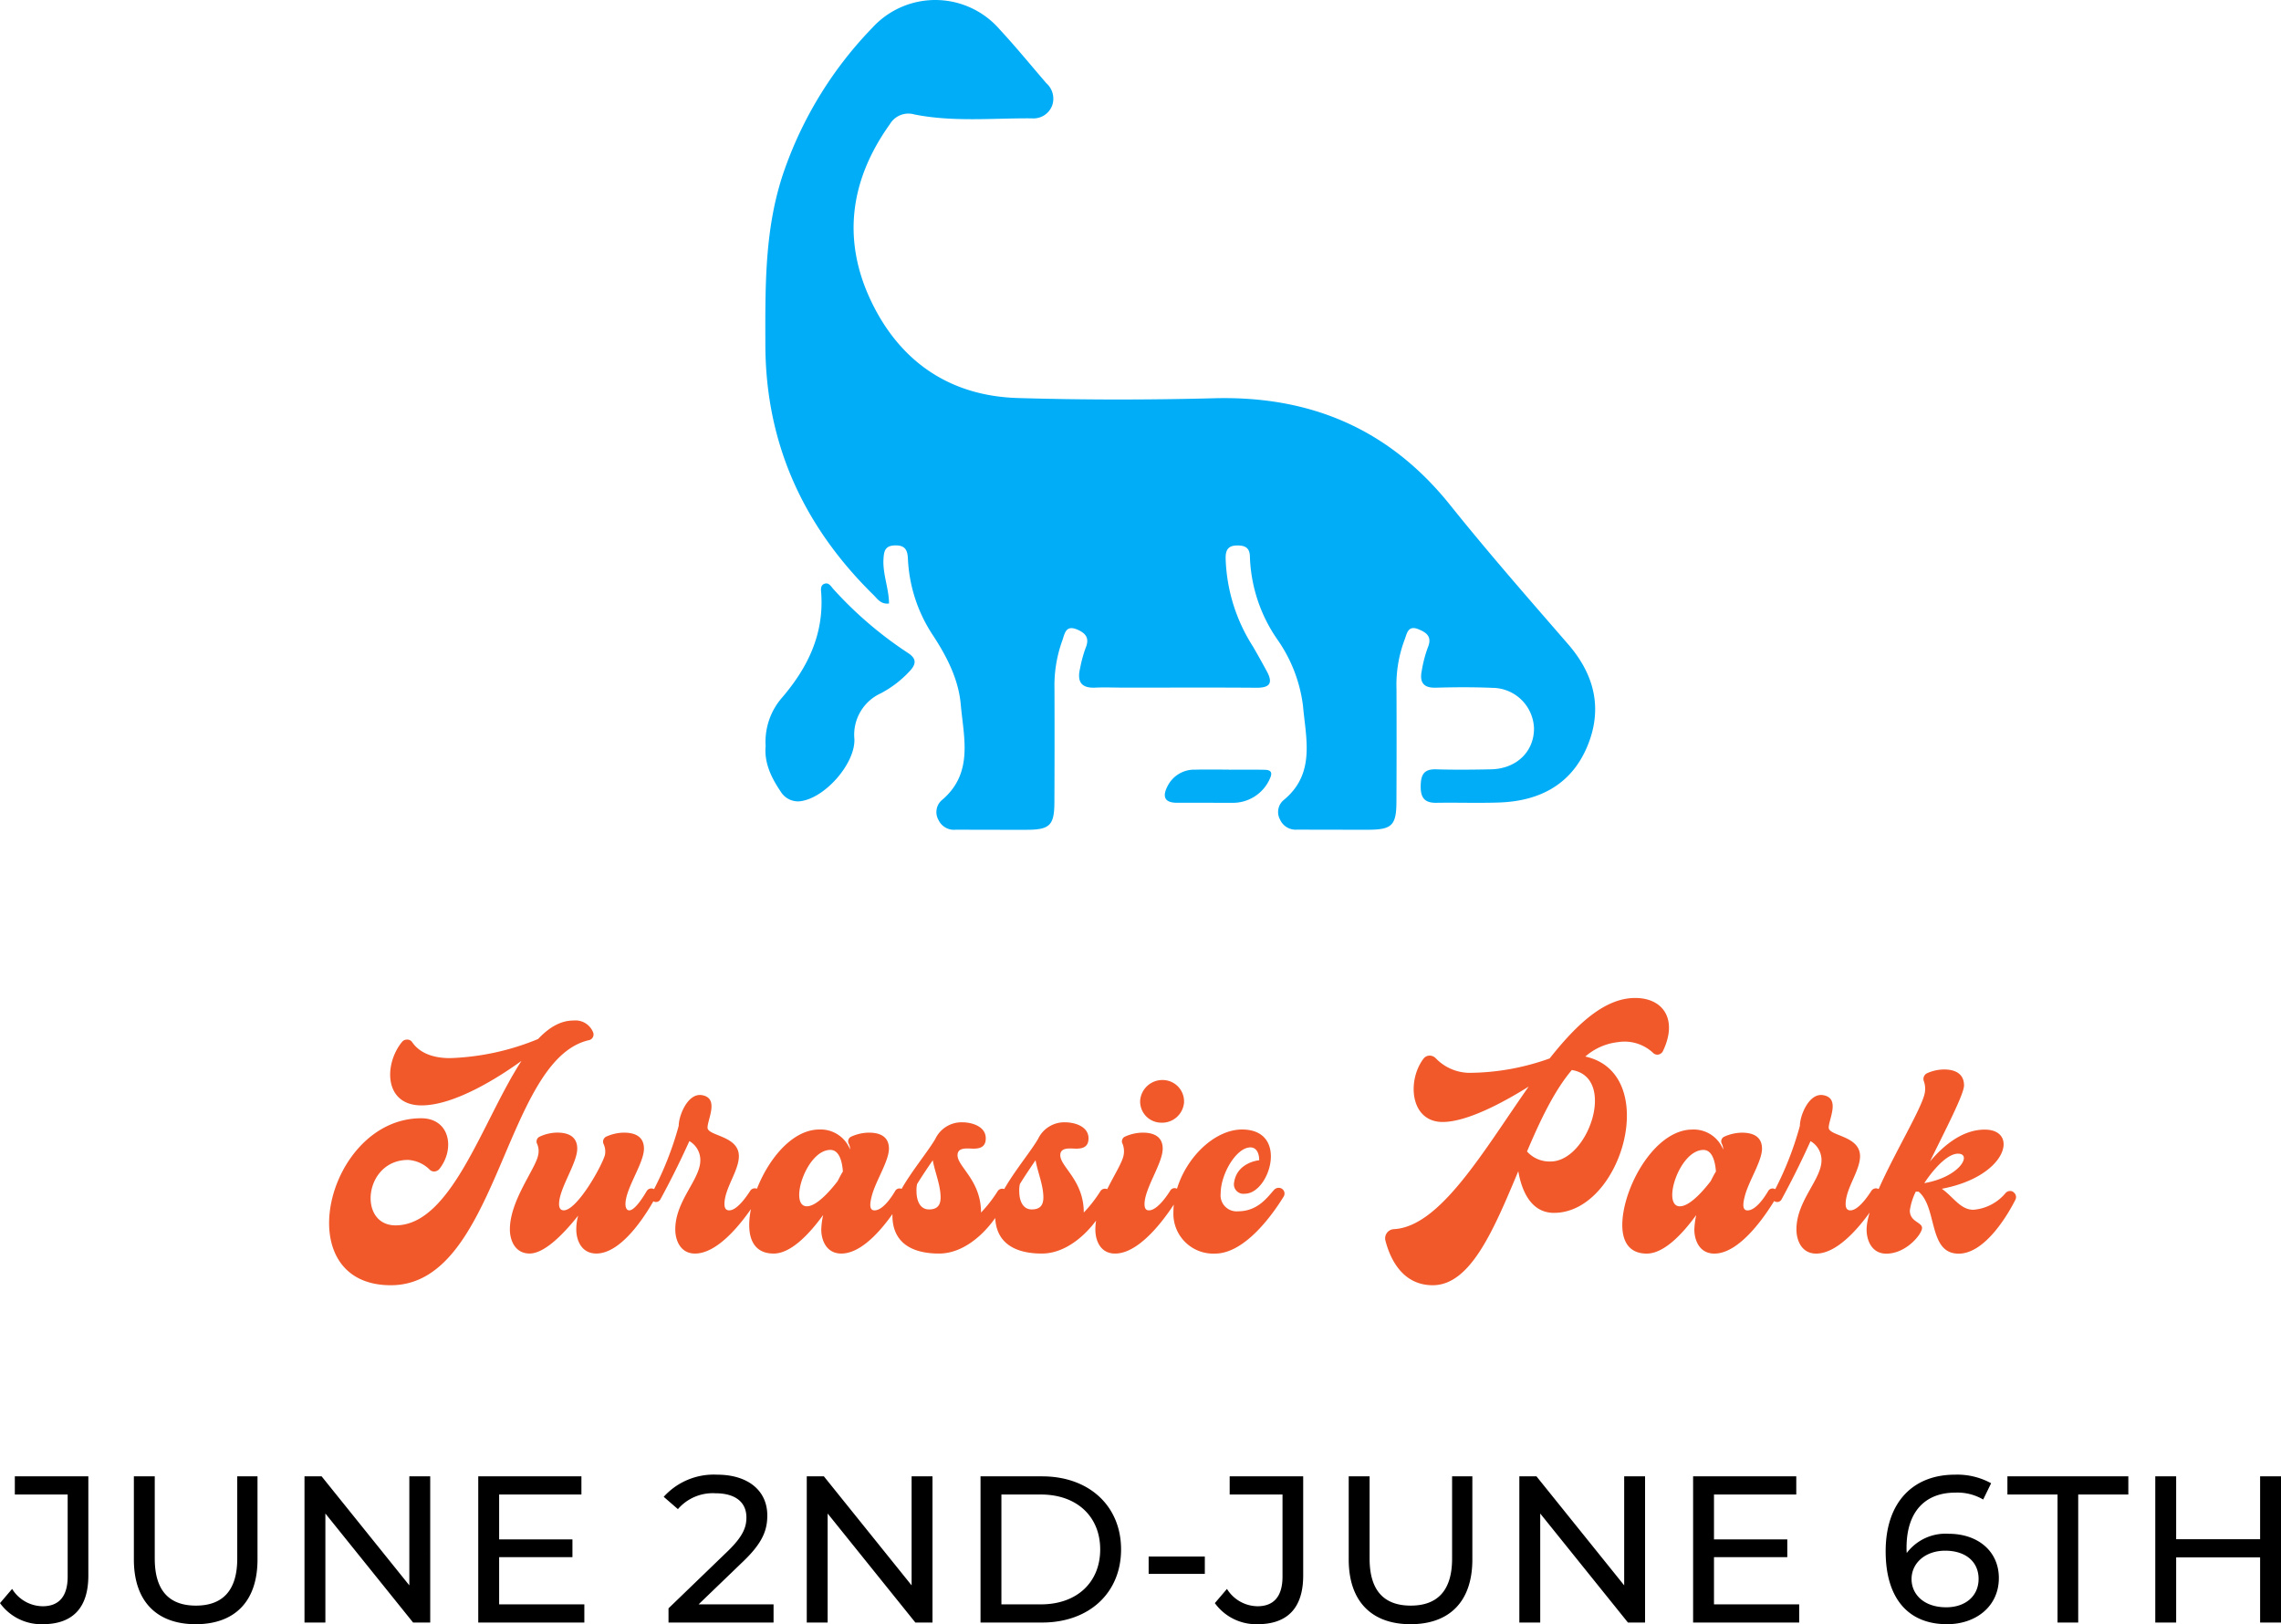
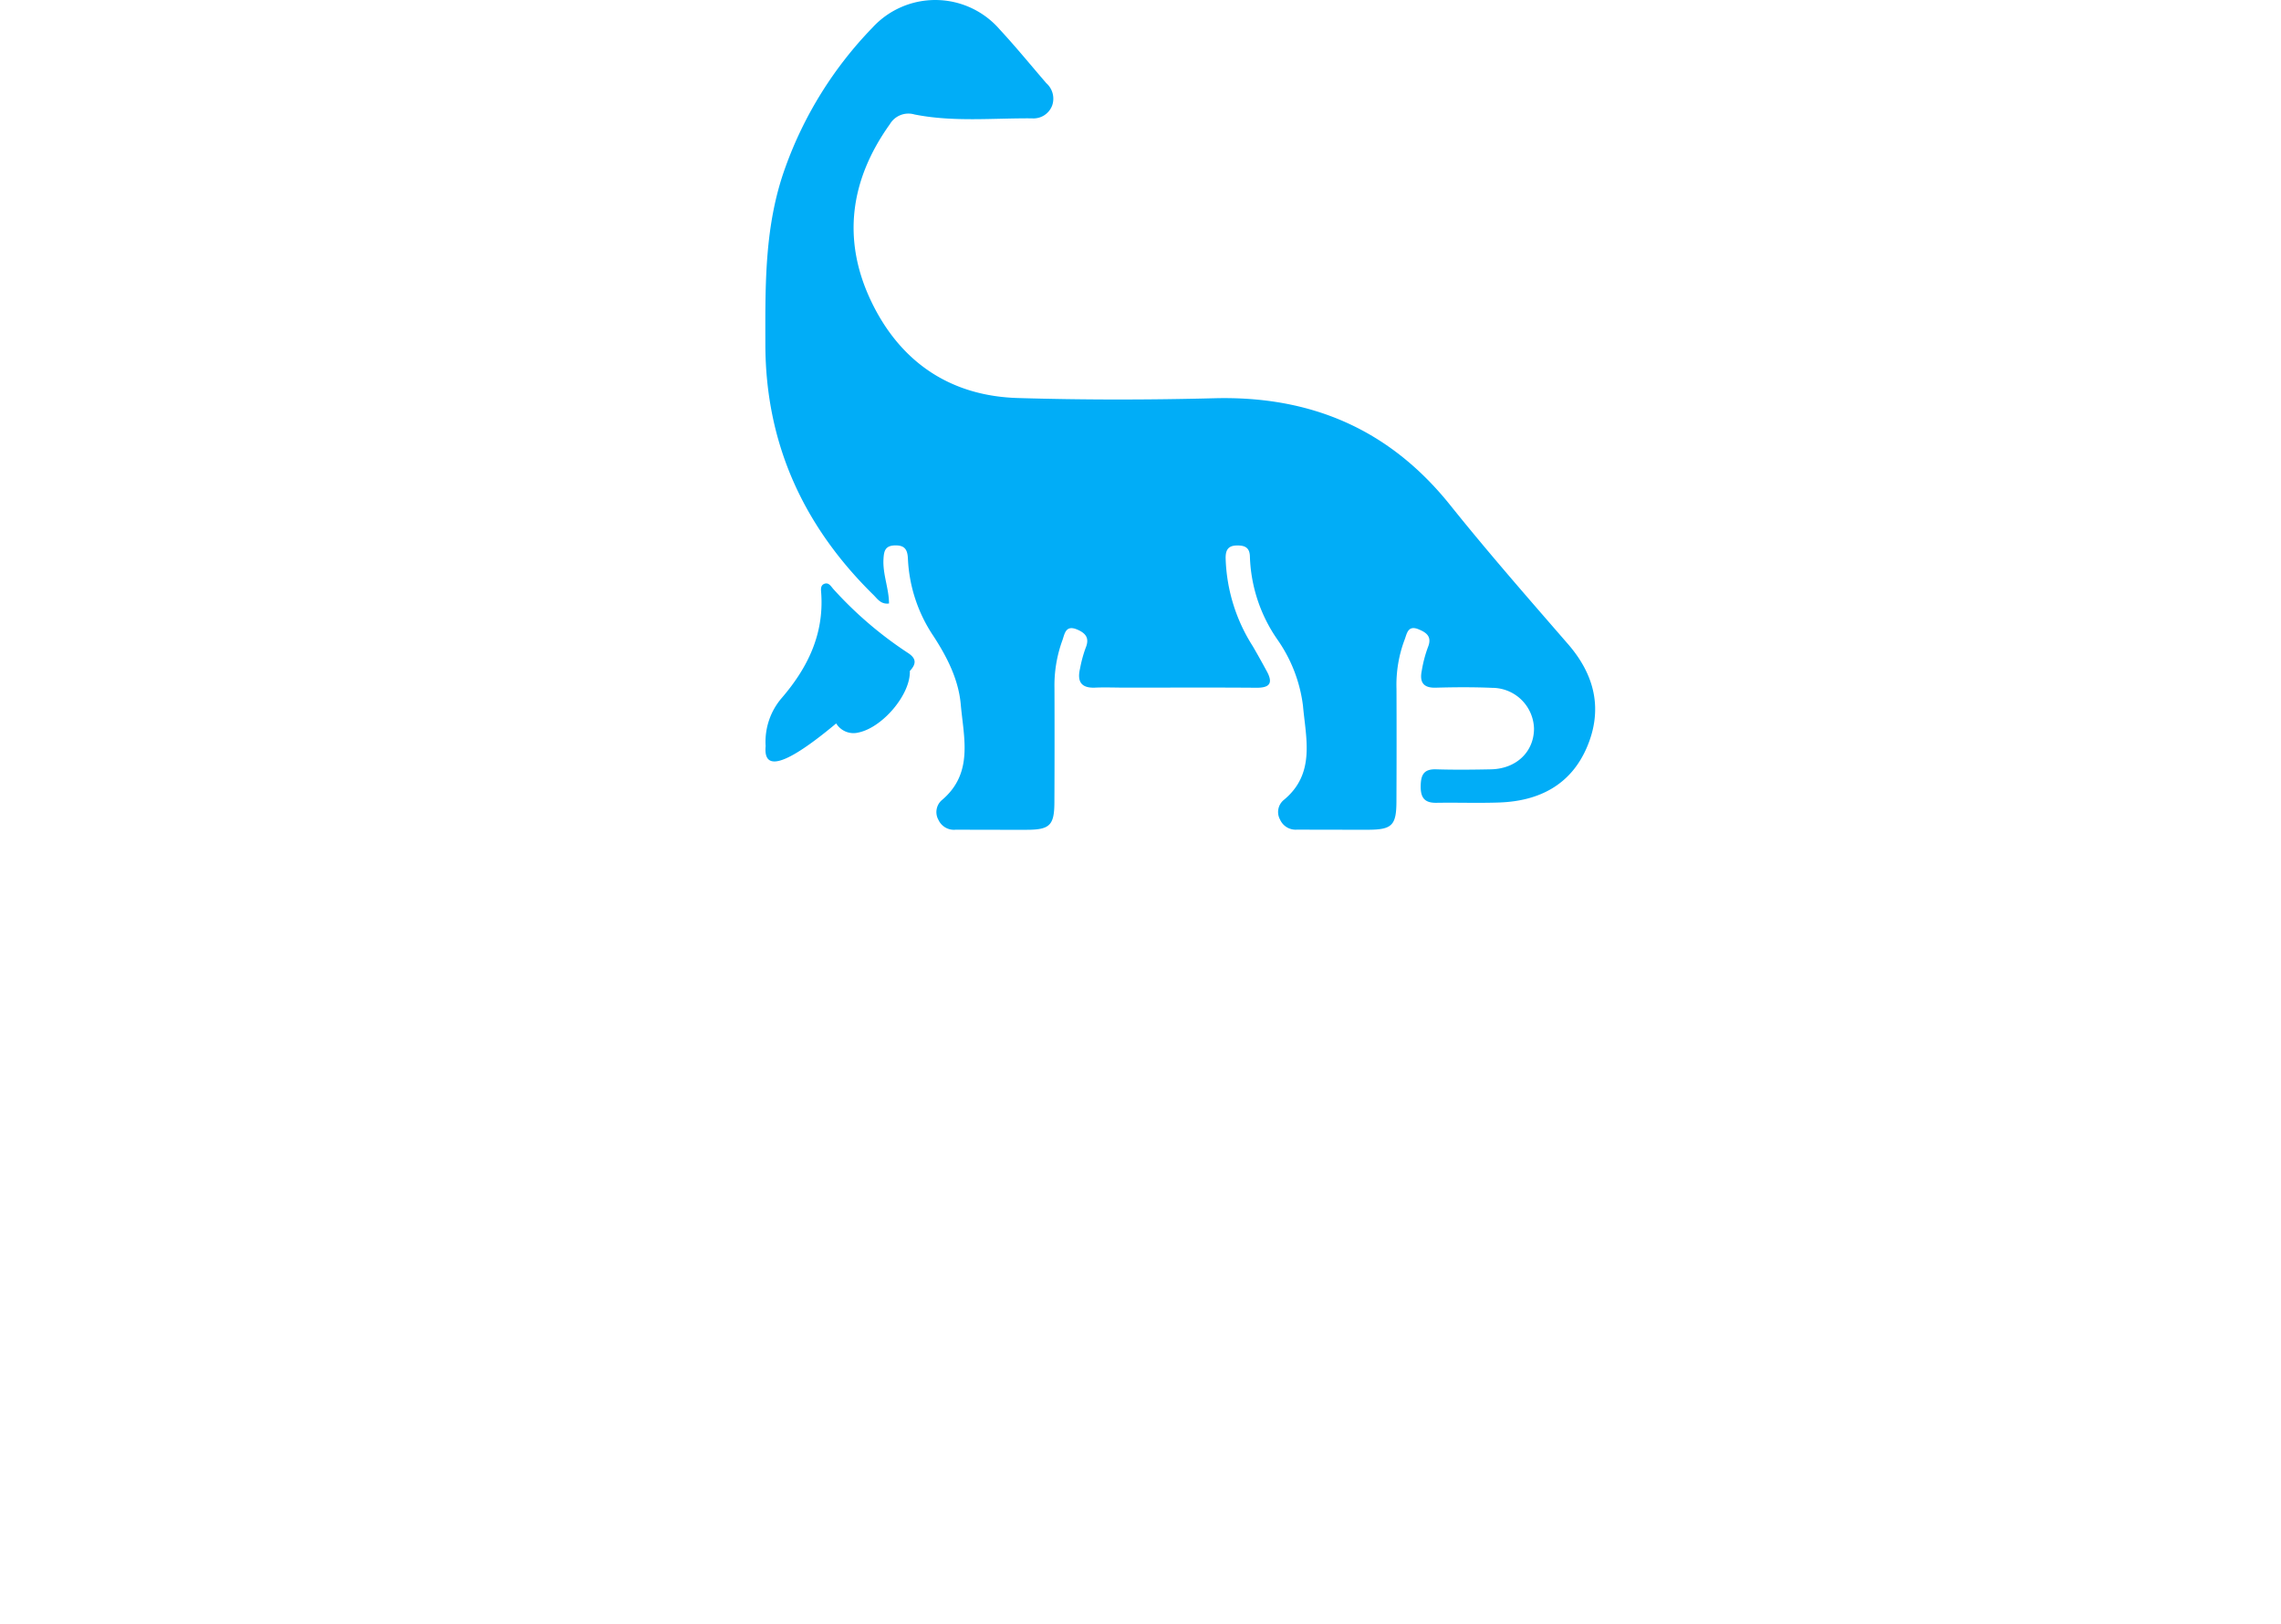
<svg xmlns="http://www.w3.org/2000/svg" width="327.66" height="233.323" viewBox="0 0 327.66 233.323">
  <defs>
    <clipPath id="clip-path">
      <rect id="Rectangle_22" data-name="Rectangle 22" width="119.196" height="119.198" fill="#01adf7" />
    </clipPath>
  </defs>
  <g id="Group_53" data-name="Group 53" transform="translate(-2847.96 -3113.917)">
-     <path id="Path_109" data-name="Path 109" d="M-82.372-31.86a2.727,2.727,0,0,0-2.79-1.62c-1.89,0-3.555,1.035-5.085,2.655a36.086,36.086,0,0,1-12.645,2.745c-3.285,0-4.77-1.305-5.445-2.3a.819.819,0,0,0-.72-.36.9.9,0,0,0-.72.315c-2.61,3.15-2.655,9.135,2.79,9.135,4.9,0,11.43-4.275,14.355-6.39-5.58,8.55-10.035,23.625-18.09,23.625-5.445,0-4.545-9.4,1.8-9.4a4.819,4.819,0,0,1,3.15,1.44.948.948,0,0,0,.585.225,1.062,1.062,0,0,0,.72-.315c2.34-2.88,1.575-7.335-2.565-7.335-13.545,0-19.395,23.985-4.365,23.985,15.435,0,16.2-32.31,28.395-35.19A.838.838,0,0,0-82.372-31.86Zm8.955,22.725a.83.83,0,0,0-.54-.225.793.793,0,0,0-.675.36c-.63,1.08-1.755,2.79-2.52,2.79-.315,0-.54-.315-.54-.9,0-2.25,2.655-5.85,2.655-7.965,0-1.485-.945-2.3-2.88-2.3a6.346,6.346,0,0,0-2.565.585.8.8,0,0,0-.36,1.035,2.519,2.519,0,0,1,.18,1.665c-.63,1.935-4.05,7.875-5.895,7.875-.45,0-.675-.315-.675-.9,0-2.25,2.61-5.85,2.61-7.965,0-1.485-.945-2.3-2.88-2.3a6.113,6.113,0,0,0-2.52.585.756.756,0,0,0-.36,1.035,2.584,2.584,0,0,1,.135,1.665c-.405,1.98-4.05,6.48-4.05,10.62,0,1.53.72,3.465,2.835,3.465,2.07,0,4.725-2.61,6.975-5.445a7.252,7.252,0,0,0-.27,1.98c0,1.53.72,3.465,2.88,3.465,3.915,0,7.605-6.39,8.6-8.235A.816.816,0,0,0-73.418-9.135Zm14.76-.09A.773.773,0,0,0-59.783-9c-.675,1.035-1.935,2.79-3.015,2.79-.45,0-.675-.315-.675-.9,0-2.25,2.07-4.77,2.07-6.885,0-2.97-4.5-2.88-4.5-4.1s1.755-4.32-.9-4.68c-1.98-.225-3.24,2.97-3.24,4.41a46.306,46.306,0,0,1-3.915,9.81.748.748,0,0,0,.27,1.035.718.718,0,0,0,1.035-.315c1.845-3.375,3.285-6.435,4.14-8.325a3.155,3.155,0,0,1,1.575,2.745c0,2.79-3.6,5.805-3.6,9.945,0,1.53.72,3.465,2.835,3.465,3.96,0,8.1-6.345,9.225-8.235A.765.765,0,0,0-58.658-9.225Zm20.88.09a.83.83,0,0,0-.54-.225.718.718,0,0,0-.63.36c-.63,1.08-1.845,2.79-2.97,2.79-.72,0-.72-.81-.405-2.025.54-2.16,2.475-5.04,2.475-6.84,0-1.485-.945-2.3-2.88-2.3a6.346,6.346,0,0,0-2.565.585.741.741,0,0,0-.315,1.035,1.8,1.8,0,0,1,.18.81,4.536,4.536,0,0,0-4.41-2.88c-5.49,0-10.08,8.46-10.08,13.725,0,2.475,1.08,4.095,3.51,4.095,2.52,0,5.175-2.88,7.11-5.535a11.363,11.363,0,0,0-.27,2.07c0,1.53.72,3.465,2.88,3.465,3.96,0,7.92-6.39,9-8.235A.738.738,0,0,0-37.778-9.135Zm-13.86,2.34c-2.655,0-.09-8.1,3.375-8.1,1.35,0,1.71,1.845,1.8,3.105-.27.405-.495.9-.765,1.395C-47.993-9.405-50.107-6.795-51.638-6.795Zm25.02.9c0-4.635-3.375-6.57-3.375-8.235,0-1.215,1.485-.945,2.3-.945,1.035,0,1.755-.315,1.755-1.485,0-1.71-1.98-2.3-3.375-2.3a4.168,4.168,0,0,0-3.87,2.385c-1.665,2.835-6.165,7.785-6.165,10.98,0,4.1,3.015,5.49,6.7,5.49,4.41,0,8.28-4.455,9.81-8.28a.571.571,0,0,0,.045-.27.77.77,0,0,0-.81-.765.775.775,0,0,0-.63.36A19.312,19.312,0,0,1-26.618-5.895Zm-7.47-.45c-1.4,0-1.8-1.44-1.8-2.61A4.029,4.029,0,0,1-35.8-9.99c.72-1.17,1.485-2.3,2.25-3.42.315,1.755,1.125,3.555,1.125,5.355C-32.423-6.93-32.918-6.345-34.088-6.345Zm22.23.45c0-4.635-3.375-6.57-3.375-8.235,0-1.215,1.485-.945,2.3-.945,1.035,0,1.755-.315,1.755-1.485,0-1.71-1.98-2.3-3.375-2.3a4.168,4.168,0,0,0-3.87,2.385c-1.665,2.835-6.165,7.785-6.165,10.98,0,4.1,3.015,5.49,6.7,5.49,4.41,0,8.28-4.455,9.81-8.28a.571.571,0,0,0,.045-.27.77.77,0,0,0-.81-.765.775.775,0,0,0-.63.36A19.312,19.312,0,0,1-11.858-5.895Zm-7.47-.45c-1.4,0-1.8-1.44-1.8-2.61a4.029,4.029,0,0,1,.09-1.035c.72-1.17,1.485-2.3,2.25-3.42.315,1.755,1.125,3.555,1.125,5.355C-17.663-6.93-18.158-6.345-19.327-6.345ZM-.382-24.93A3.2,3.2,0,0,0-3.757-22,3.034,3.034,0,0,0-.832-18.81a3.164,3.164,0,0,0,3.375-2.88A3.077,3.077,0,0,0-.382-24.93ZM1.733-9.18a.83.83,0,0,0-.54-.225.718.718,0,0,0-.63.36C-.112-7.965-1.417-6.21-2.5-6.21c-.45,0-.63-.315-.63-.9,0-2.25,2.61-5.85,2.61-7.965,0-1.485-.945-2.3-2.88-2.3a6.346,6.346,0,0,0-2.565.585.741.741,0,0,0-.315,1.035,2.937,2.937,0,0,1,.135,1.665c-.405,1.98-4.05,6.48-4.05,10.62,0,1.53.675,3.465,2.835,3.465C-3.4,0,.7-6.345,1.823-8.235A.814.814,0,0,0,1.733-9.18Zm14.985-.045a.855.855,0,0,0-.585-.225.888.888,0,0,0-.63.27c-.99,1.08-2.34,3.105-5.22,3.105A2.3,2.3,0,0,1,7.808-8.64c0-2.79,2.25-6.615,4.275-6.615.9,0,1.26.9,1.26,1.845,0,0-3.15.27-3.6,3.15A1.367,1.367,0,0,0,11.273-8.6c3.6,0,6.39-9.225-.4-9.225-4.725,0-9.855,5.85-9.855,11.88A5.725,5.725,0,0,0,7,0c4.5,0,8.64-6.21,9.855-8.19A.824.824,0,0,0,16.718-9.225Zm43.47-19.08a8.5,8.5,0,0,1,4.68-2.07,5.989,5.989,0,0,1,5.04,1.53.888.888,0,0,0,.63.27.911.911,0,0,0,.81-.54c2.115-4.41.135-7.605-4-7.605-4.365,0-8.37,3.735-12.285,8.685a34.577,34.577,0,0,1-11.565,2.07,6.8,6.8,0,0,1-4.815-2.115,1.229,1.229,0,0,0-.855-.36,1.108,1.108,0,0,0-.855.4c-2.43,3.15-1.98,9.18,2.79,9.135,3.465-.045,8.55-2.745,12.285-5.085C45.563-14.76,39.353-3.87,32.693-3.51a1.318,1.318,0,0,0-1.215,1.665c.63,2.43,2.34,6.39,6.795,6.39,5.445,0,8.775-8.01,12.285-16.38.45,2.61,1.71,5.985,5.13,5.985C65.5-5.85,71.123-25.92,60.188-28.305Zm-5,15.075a4.325,4.325,0,0,1-3.375-1.44c1.89-4.455,3.915-8.73,6.435-11.7C64.733-25.335,60.638-13.23,55.193-13.23Zm32.445,4.1a.83.83,0,0,0-.54-.225.718.718,0,0,0-.63.36c-.63,1.08-1.845,2.79-2.97,2.79-.72,0-.72-.81-.4-2.025.54-2.16,2.475-5.04,2.475-6.84,0-1.485-.945-2.3-2.88-2.3a6.346,6.346,0,0,0-2.565.585.741.741,0,0,0-.315,1.035,1.8,1.8,0,0,1,.18.81,4.536,4.536,0,0,0-4.41-2.88c-5.49,0-10.08,8.46-10.08,13.725C65.5-1.62,66.578,0,69.008,0c2.52,0,5.175-2.88,7.11-5.535a11.363,11.363,0,0,0-.27,2.07c0,1.53.72,3.465,2.88,3.465,3.96,0,7.92-6.39,9-8.235A.738.738,0,0,0,87.638-9.135Zm-13.86,2.34c-2.655,0-.09-8.1,3.375-8.1,1.35,0,1.71,1.845,1.8,3.105-.27.405-.5.9-.765,1.395C77.423-9.405,75.308-6.795,73.778-6.795Zm28.62-2.43A.773.773,0,0,0,101.272-9c-.675,1.035-1.935,2.79-3.015,2.79-.45,0-.675-.315-.675-.9,0-2.25,2.07-4.77,2.07-6.885,0-2.97-4.5-2.88-4.5-4.1s1.755-4.32-.9-4.68c-1.98-.225-3.24,2.97-3.24,4.41A46.306,46.306,0,0,1,87.1-8.55a.748.748,0,0,0,.27,1.035A.718.718,0,0,0,88.4-7.83c1.845-3.375,3.285-6.435,4.14-8.325a3.155,3.155,0,0,1,1.575,2.745c0,2.79-3.6,5.805-3.6,9.945,0,1.53.72,3.465,2.835,3.465,3.96,0,8.1-6.345,9.225-8.235A.765.765,0,0,0,102.4-9.225Zm19.4.495a.726.726,0,0,0-.585-.27.888.888,0,0,0-.63.27,6.728,6.728,0,0,1-4.635,2.43c-1.89,0-2.88-1.845-4.545-3.015,9.495-1.8,11.07-8.5,6.165-8.5-3.24,0-5.985,2.34-7.875,4.59,2.2-4.5,4.9-9.675,4.9-10.935,0-1.44-.945-2.295-2.88-2.295a6.063,6.063,0,0,0-2.43.54.909.909,0,0,0-.45,1.17,3.233,3.233,0,0,1,.135,1.575c-.45,2.97-8.37,14.94-8.37,19.71,0,1.53.72,3.465,2.835,3.465,2.88,0,5.13-2.835,5.13-3.69s-1.755-.855-1.755-2.52a8.953,8.953,0,0,1,.855-2.7h.4c2.745,2.3,1.35,8.91,5.76,8.91,3.87,0,7.2-5.85,8.145-7.74A.833.833,0,0,0,121.793-8.73Zm-8.055-5.625c2.025,0,.315,3.33-4.86,4.23C109.823-11.565,111.983-14.355,113.738-14.355Z" transform="translate(3015.5 3294)" fill="#f1592b" />
-     <path id="Path_119" data-name="Path 119" d="M-159.42.24c4.29,0,6.57-2.31,6.57-6.99V-21h-10.56v2.61h7.59V-6.6c0,2.82-1.23,4.26-3.6,4.26a5.237,5.237,0,0,1-4.38-2.49l-1.74,2.04A7.319,7.319,0,0,0-159.42.24Zm21.99,0c5.55,0,8.88-3.21,8.88-9.3V-21h-2.91V-9.18c0,4.65-2.16,6.75-5.94,6.75s-5.91-2.1-5.91-6.75V-21h-3V-9.06C-146.31-2.97-142.95.24-137.43.24ZM-106.74-21V-5.34L-119.34-21h-2.46V0h3V-15.66L-106.2,0h2.46V-21Zm12.9,18.39V-9.39h10.53v-2.55H-93.84v-6.45h11.82V-21H-96.84V0H-81.6V-2.61Zm28.65,0,6.42-6.18c2.85-2.73,3.45-4.56,3.45-6.6,0-3.6-2.82-5.85-7.2-5.85a9.684,9.684,0,0,0-7.68,3.18l2.04,1.77a6.6,6.6,0,0,1,5.37-2.28c2.94,0,4.47,1.32,4.47,3.48,0,1.32-.42,2.64-2.64,4.8l-8.55,8.25V0h15.09V-2.61ZM-34.59-21V-5.34L-47.19-21h-2.46V0h3V-15.66L-34.05,0h2.46V-21Zm9.9,21h8.85C-9.09,0-4.5-4.26-4.5-10.5S-9.09-21-15.84-21h-8.85Zm3-2.61V-18.39h5.67c5.19,0,8.52,3.18,8.52,7.89s-3.33,7.89-8.52,7.89ZM-.54-6.99H7.53V-9.48H-.54ZM15.09.24c4.29,0,6.57-2.31,6.57-6.99V-21H11.1v2.61h7.59V-6.6c0,2.82-1.23,4.26-3.6,4.26a5.237,5.237,0,0,1-4.38-2.49L8.97-2.79A7.319,7.319,0,0,0,15.09.24Zm21.99,0c5.55,0,8.88-3.21,8.88-9.3V-21H43.05V-9.18c0,4.65-2.16,6.75-5.94,6.75S31.2-4.53,31.2-9.18V-21h-3V-9.06C28.2-2.97,31.56.24,37.08.24ZM67.77-21V-5.34L55.17-21H52.71V0h3V-15.66L68.31,0h2.46V-21ZM80.67-2.61V-9.39H91.2v-2.55H80.67v-6.45H92.49V-21H77.67V0H92.91V-2.61Zm33.72-10.14a6.989,6.989,0,0,0-6.03,2.76,6.525,6.525,0,0,1-.03-.75c0-5.25,2.73-7.92,6.99-7.92a7.283,7.283,0,0,1,4.02.99l1.14-2.34a10.112,10.112,0,0,0-5.22-1.23c-5.88,0-9.93,3.84-9.93,11.01,0,6.69,3.18,10.47,8.82,10.47,4.17,0,7.44-2.58,7.44-6.63C121.59-10.26,118.56-12.75,114.39-12.75Zm-.36,10.56c-3.24,0-4.98-1.89-4.98-4.05,0-2.31,1.98-4.08,4.83-4.08,2.94,0,4.8,1.59,4.8,4.05C118.68-3.78,116.76-2.19,114.03-2.19ZM130.02,0h2.97V-18.39h7.2V-21H122.82v2.61h7.2Zm29.1-21v9.03H147.06V-21h-3V0h3V-9.36h12.06V0h3V-21Z" transform="translate(3013.5 3347)" />
    <g id="Group_44" data-name="Group 44" transform="translate(2957.902 3113.917)">
      <g id="Group_25" data-name="Group 25" clip-path="url(#clip-path)">
        <path id="Path_67" data-name="Path 67" d="M17.762,86.693c-1.172.152-1.657-.663-2.23-1.226C5.475,75.588.027,63.737,0,49.495c-.013-8.584-.14-17.127,2.854-25.4A55.982,55.982,0,0,1,15.369,3.985a12.245,12.245,0,0,1,18.312.264c2.31,2.49,4.46,5.129,6.678,7.7a2.974,2.974,0,0,1,.853,3.17,2.864,2.864,0,0,1-2.922,1.883c-5.63-.043-11.294.551-16.871-.559a3.093,3.093,0,0,0-3.541,1.408c-5.688,7.955-6.9,16.544-2.7,25.381,4.139,8.7,11.306,13.652,21.067,13.945,9.418.282,18.856.275,28.276.032,13.838-.356,25.12,4.447,33.852,15.349,5.455,6.81,11.212,13.382,16.932,19.974,3.868,4.458,5.021,9.414,2.706,14.823s-6.874,7.725-12.575,7.927c-3.01.107-6.026-.007-9.039.044-1.7.029-2.281-.726-2.259-2.4.022-1.6.428-2.466,2.219-2.41,2.624.082,5.254.053,7.88,0,3.633-.075,6.174-2.514,6.177-5.848a6.014,6.014,0,0,0-6-5.856c-2.7-.115-5.409-.1-8.111-.023-1.847.053-2.335-.848-2.012-2.443A18.326,18.326,0,0,1,95.167,93c.626-1.516-.145-2.114-1.355-2.607-1.555-.633-1.657.689-1.995,1.528a18.4,18.4,0,0,0-1.156,7.041q.03,8.112-.008,16.225c-.018,3.4-.659,4-4.094,4.01-3.4,0-6.8-.007-10.2-.016a2.445,2.445,0,0,1-2.431-1.458,2.242,2.242,0,0,1,.506-2.776c4.624-3.774,3.213-8.84,2.794-13.564A21.1,21.1,0,0,0,73.6,91.94a22.075,22.075,0,0,1-3.994-11.914c-.009-1.369-.712-1.691-1.912-1.665-1.235.026-1.577.684-1.577,1.781A24.771,24.771,0,0,0,70.014,92.83c.7,1.2,1.376,2.414,2.036,3.637.908,1.682.385,2.347-1.516,2.331-6.258-.051-12.517-.016-18.775-.016-1.468,0-2.938-.066-4.4,0-2.07.088-2.586-.957-2.152-2.764a18.613,18.613,0,0,1,.785-2.9c.6-1.413.082-2.143-1.209-2.687-1.7-.716-1.792.7-2.135,1.607a18.965,18.965,0,0,0-1.118,6.819q.029,8.229-.011,16.457c-.019,3.256-.685,3.883-3.979,3.889-3.4.007-6.8-.008-10.2-.012a2.446,2.446,0,0,1-2.467-1.394,2.281,2.281,0,0,1,.414-2.8c4.661-3.866,3.207-8.99,2.782-13.8-.317-3.584-1.964-6.809-3.919-9.817A21.607,21.607,0,0,1,20.48,80.3c-.052-1.33-.437-1.995-1.887-1.95-1.414.043-1.561.847-1.625,1.98-.122,2.164.784,4.207.794,6.361" transform="translate(0 0)" fill="#01adf7" />
-         <path id="Path_68" data-name="Path 68" d="M.052,204.089a9.648,9.648,0,0,1,2.357-6.959c3.7-4.317,6.022-9.107,5.63-14.951-.033-.5-.17-1.192.479-1.412.626-.212.937.413,1.281.789a55.266,55.266,0,0,0,10.689,9.15c1.251.811,1.216,1.583.28,2.594a15.393,15.393,0,0,1-4.2,3.225,6.533,6.533,0,0,0-3.764,6.577c.109,3.4-3.939,8.125-7.366,8.838a2.912,2.912,0,0,1-3.216-1.3C.86,208.629-.168,206.495.052,204.089" transform="translate(-0.012 -96.914)" fill="#01adf7" />
-         <path id="Path_69" data-name="Path 69" d="M132.95,238.4c1.7,0,3.4-.021,5.094.01.7.013,1.232.207.839,1.134a5.8,5.8,0,0,1-5.522,3.612c-2.625,0-5.25-.014-7.874-.007-1.873.005-2.107-.956-1.365-2.385a4.286,4.286,0,0,1,3.965-2.371c1.62-.036,3.242-.008,4.863-.008v.014" transform="translate(-66.35 -127.829)" fill="#01adf7" />
+         <path id="Path_68" data-name="Path 68" d="M.052,204.089a9.648,9.648,0,0,1,2.357-6.959c3.7-4.317,6.022-9.107,5.63-14.951-.033-.5-.17-1.192.479-1.412.626-.212.937.413,1.281.789a55.266,55.266,0,0,0,10.689,9.15c1.251.811,1.216,1.583.28,2.594c.109,3.4-3.939,8.125-7.366,8.838a2.912,2.912,0,0,1-3.216-1.3C.86,208.629-.168,206.495.052,204.089" transform="translate(-0.012 -96.914)" fill="#01adf7" />
      </g>
    </g>
  </g>
</svg>